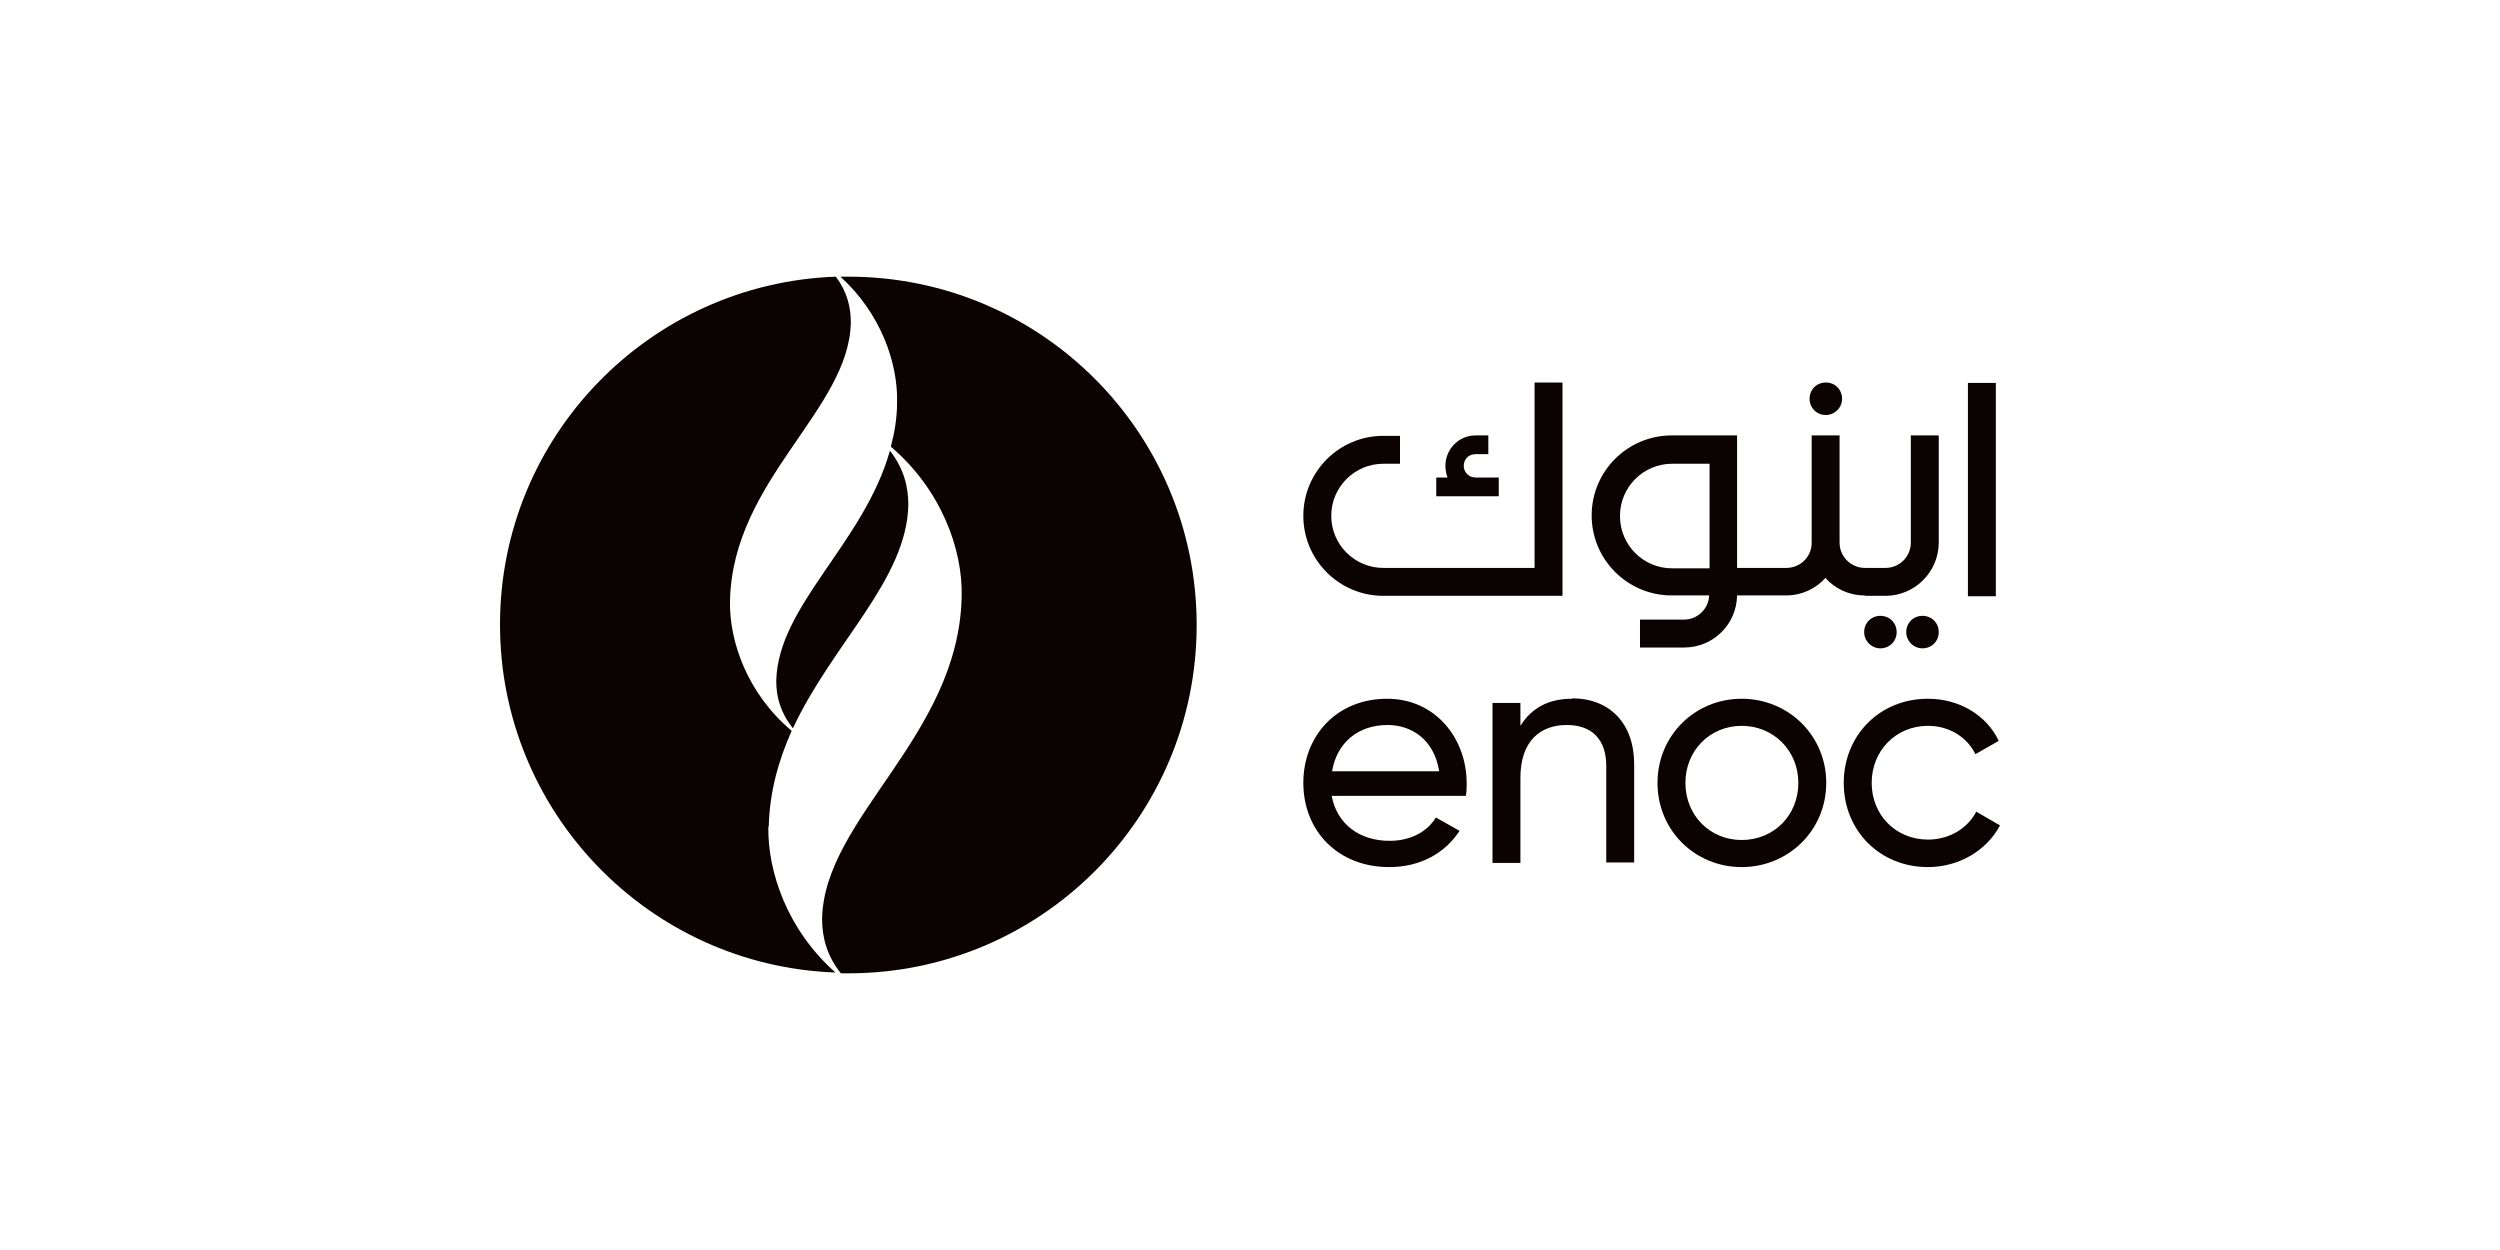
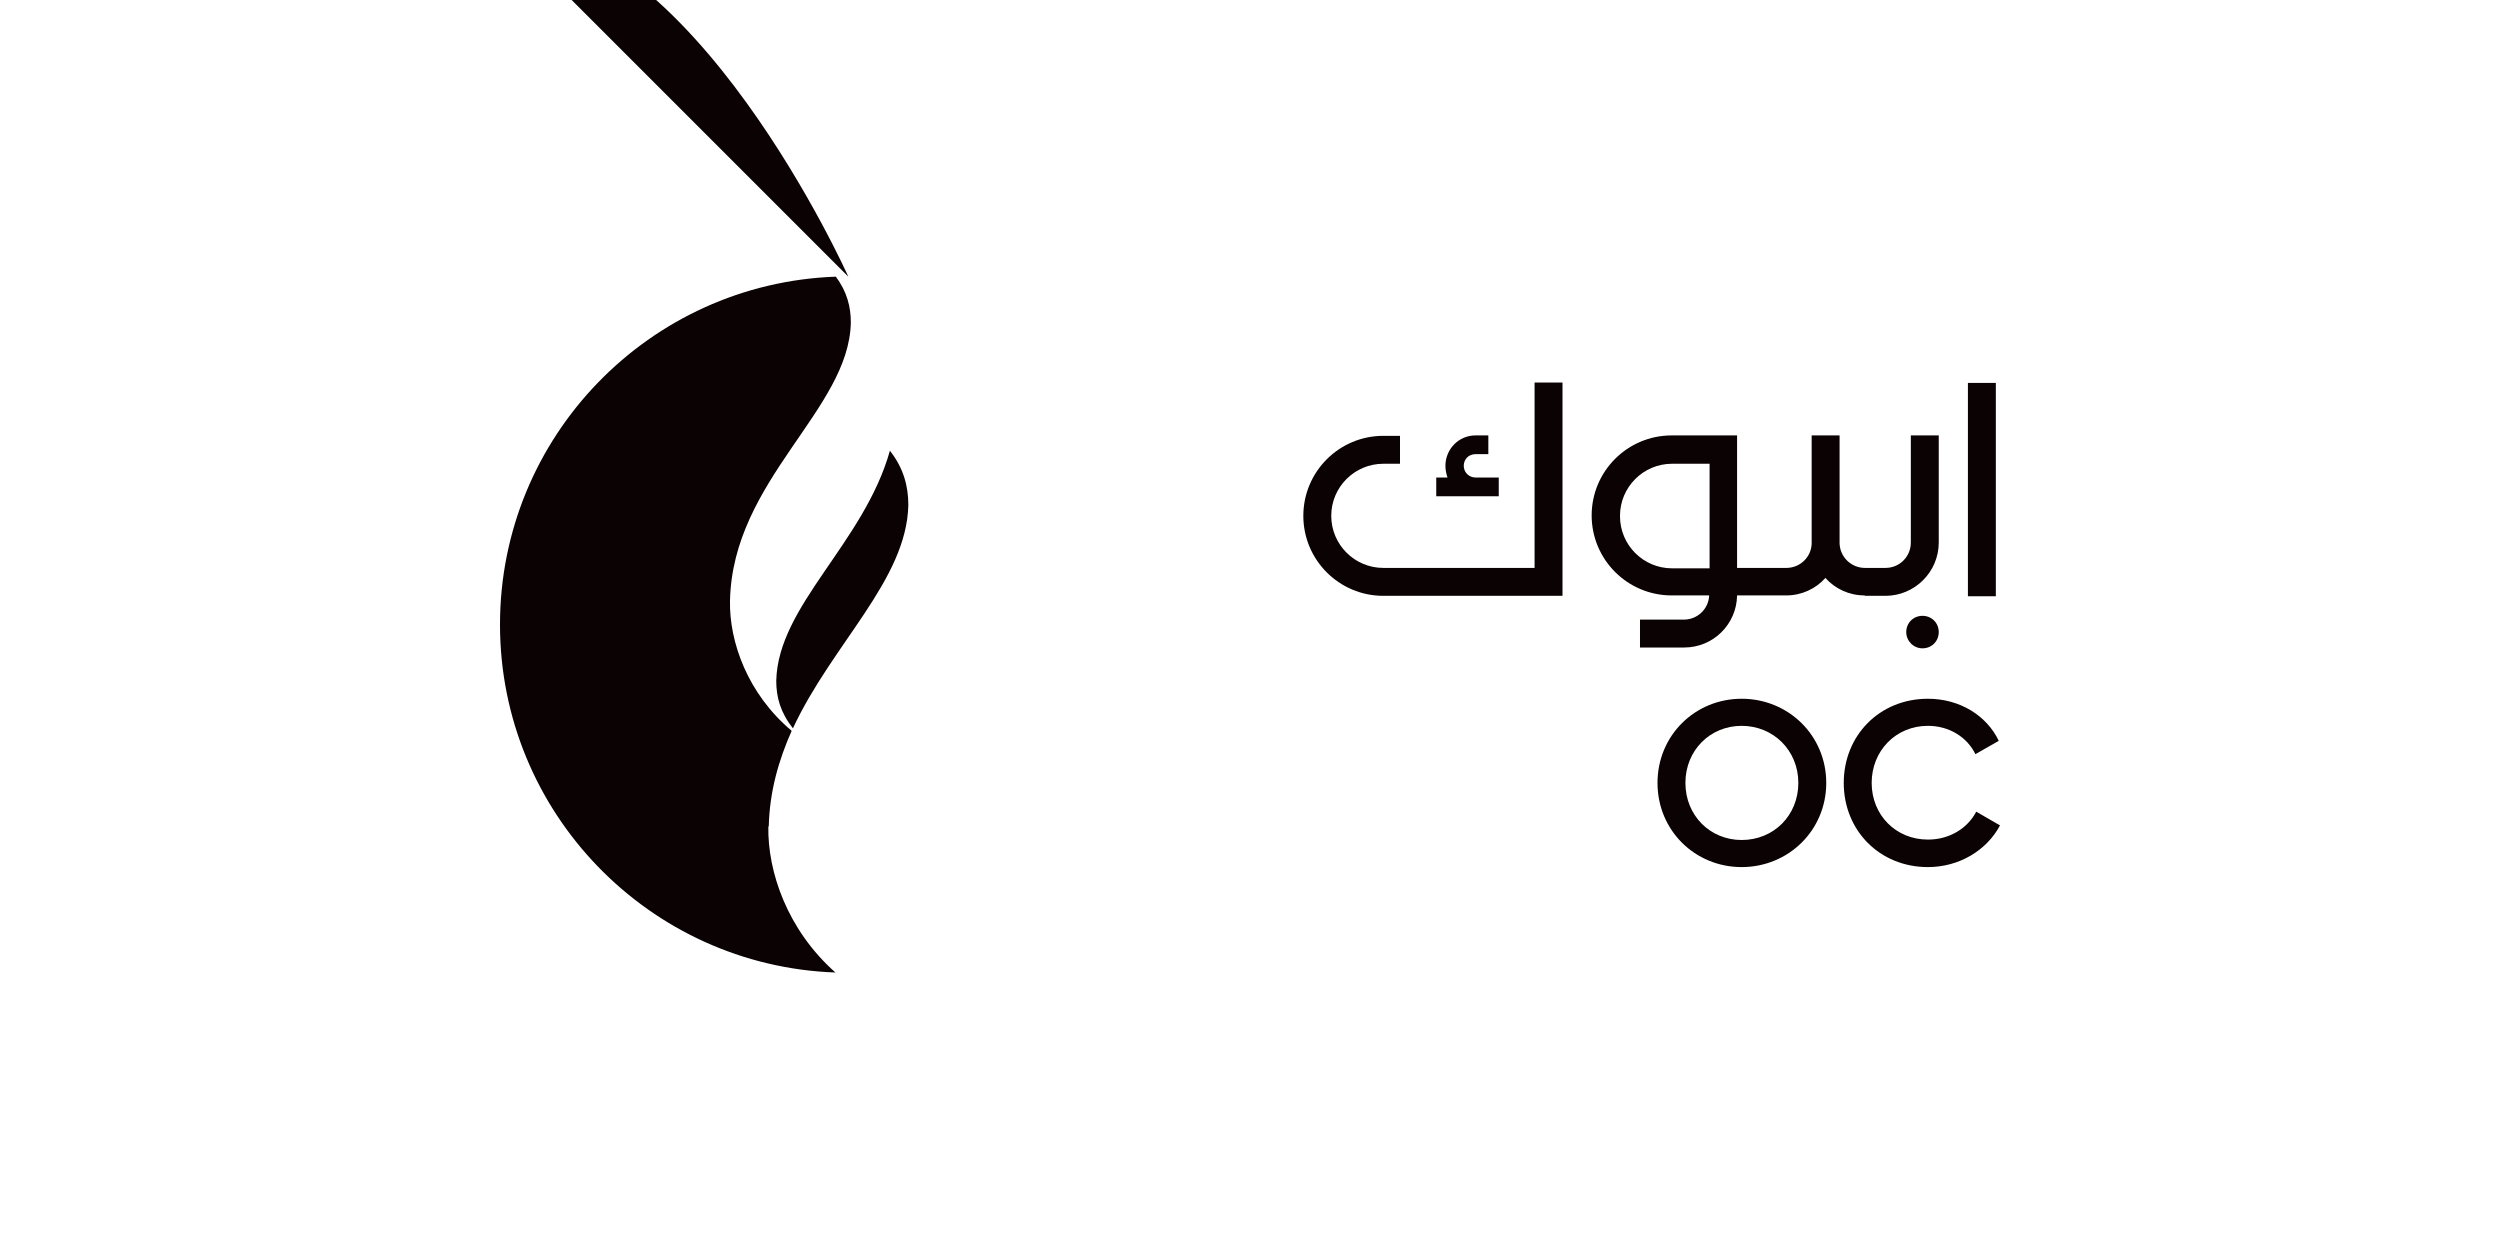
<svg xmlns="http://www.w3.org/2000/svg" id="a" width="60" height="30" viewBox="0 0 60 30">
  <path d="M18.45,19.84c.02-.85.24-1.6.55-2.3-1.06-.89-1.5-2.14-1.48-3.12.06-2.9,2.86-4.58,2.9-6.68,0-.37-.09-.74-.36-1.1-4.48.16-8.06,3.84-8.06,8.35s3.58,8.19,8.05,8.35c-1.15-1.02-1.63-2.41-1.61-3.51" fill="#0a0203" />
  <path d="M21.36,10.81c-.62,2.22-2.69,3.72-2.73,5.53,0,.39.1.76.4,1.14.95-2.04,2.73-3.56,2.77-5.36,0-.44-.11-.88-.44-1.3" fill="#0a0203" />
-   <path d="M20.36,6.64c-.06,0-.13,0-.19,0,.97.88,1.38,2.07,1.36,3.01,0,.38-.06.73-.15,1.07,1.21,1.03,1.73,2.47,1.7,3.6-.07,3.35-3.3,5.3-3.35,7.73,0,.44.11.88.45,1.31.06,0,.12,0,.18,0,4.62,0,8.36-3.74,8.36-8.36s-3.74-8.36-8.36-8.36" fill="#0a0203" />
-   <path d="M33.29,16.77c-1.2,0-2.01.88-2.01,2.02s.82,2.02,2.06,2.02c.77,0,1.35-.35,1.69-.87l-.57-.32c-.19.32-.58.56-1.11.56-.71,0-1.26-.39-1.39-1.08h3.22c.02-.1.02-.2.02-.3,0-1.08-.75-2.03-1.91-2.03M31.97,18.51c.11-.67.61-1.11,1.33-1.11.58,0,1.12.35,1.24,1.11h-2.56Z" fill="#0a0203" />
-   <path d="M37.73,16.77c-.54,0-.96.2-1.24.65v-.55h-.67v3.84h.67v-2.04c0-.91.5-1.27,1.11-1.27s.95.35.95.98v2.32h.67v-2.36c0-.98-.59-1.58-1.49-1.58" fill="#0a0203" />
+   <path d="M20.36,6.64s-3.74-8.36-8.36-8.36" fill="#0a0203" />
  <path d="M41.8,16.77c-1.12,0-2.02.88-2.02,2.02s.9,2.02,2.02,2.02,2.03-.88,2.03-2.02-.91-2.02-2.03-2.02M41.8,20.16c-.76,0-1.35-.59-1.35-1.37s.59-1.37,1.35-1.37,1.36.59,1.36,1.37-.59,1.37-1.36,1.37" fill="#0a0203" />
  <path d="M46.27,20.15c-.77,0-1.35-.59-1.35-1.36s.58-1.37,1.35-1.37c.51,0,.94.27,1.14.68l.56-.32c-.29-.61-.94-1.01-1.7-1.01-1.16,0-2.02.88-2.02,2.02s.86,2.02,2.02,2.02c.75,0,1.41-.4,1.73-1l-.57-.33c-.21.4-.64.67-1.16.67" fill="#0a0203" />
  <rect x="47.23" y="9.19" width=".67" height="5.12" fill="#0a0203" />
  <path d="M33.2,14.3h4.3v-5.12h-.67v4.45h-3.63c-.69,0-1.25-.56-1.25-1.25s.56-1.25,1.25-1.25h.4v-.67h-.4c-1.06,0-1.92.86-1.92,1.92s.86,1.92,1.92,1.92" fill="#0a0203" />
  <path d="M44.76,14.3h.49c.7,0,1.28-.57,1.28-1.28v-2.57h-.67v2.57c0,.34-.27.61-.61.61h-.49c-.33,0-.6-.26-.61-.59,0,0,0-.01,0-.02v-2.57h-.67v2.57s0,0,0,.01c0,.33-.27.6-.61.6h-1.18v-3.18h-1.57c-1.06,0-1.92.86-1.92,1.92s.86,1.92,1.92,1.92h.9c-.01.32-.28.58-.6.58h-1.06v.67h1.06c.7,0,1.26-.56,1.27-1.25h0s1.18,0,1.18,0c.37,0,.71-.16.94-.42.23.26.57.42.94.42M38.88,12.38c0-.69.56-1.25,1.25-1.25h.9v2.51h0s-.9,0-.9,0c-.69,0-1.25-.56-1.25-1.25" fill="#0a0203" />
-   <path d="M43.82,9.96c.21,0,.39-.17.39-.39s-.17-.39-.39-.39-.39.17-.39.39.17.39.39.39" fill="#0a0203" />
-   <path d="M44.74,15.17c0,.21.17.39.39.39s.39-.17.39-.39-.17-.39-.39-.39-.39.17-.39.39" fill="#0a0203" />
  <path d="M45.75,15.17c0,.21.17.39.39.39s.39-.17.39-.39-.17-.39-.39-.39-.39.17-.39.39" fill="#0a0203" />
  <path d="M35.97,11.46h-.56c-.15,0-.28-.12-.28-.28s.12-.28.28-.28h.31v-.45h-.31c-.4,0-.72.33-.72.73,0,.1.02.19.05.28h-.27v.45h1.5v-.45Z" fill="#0a0203" />
</svg>